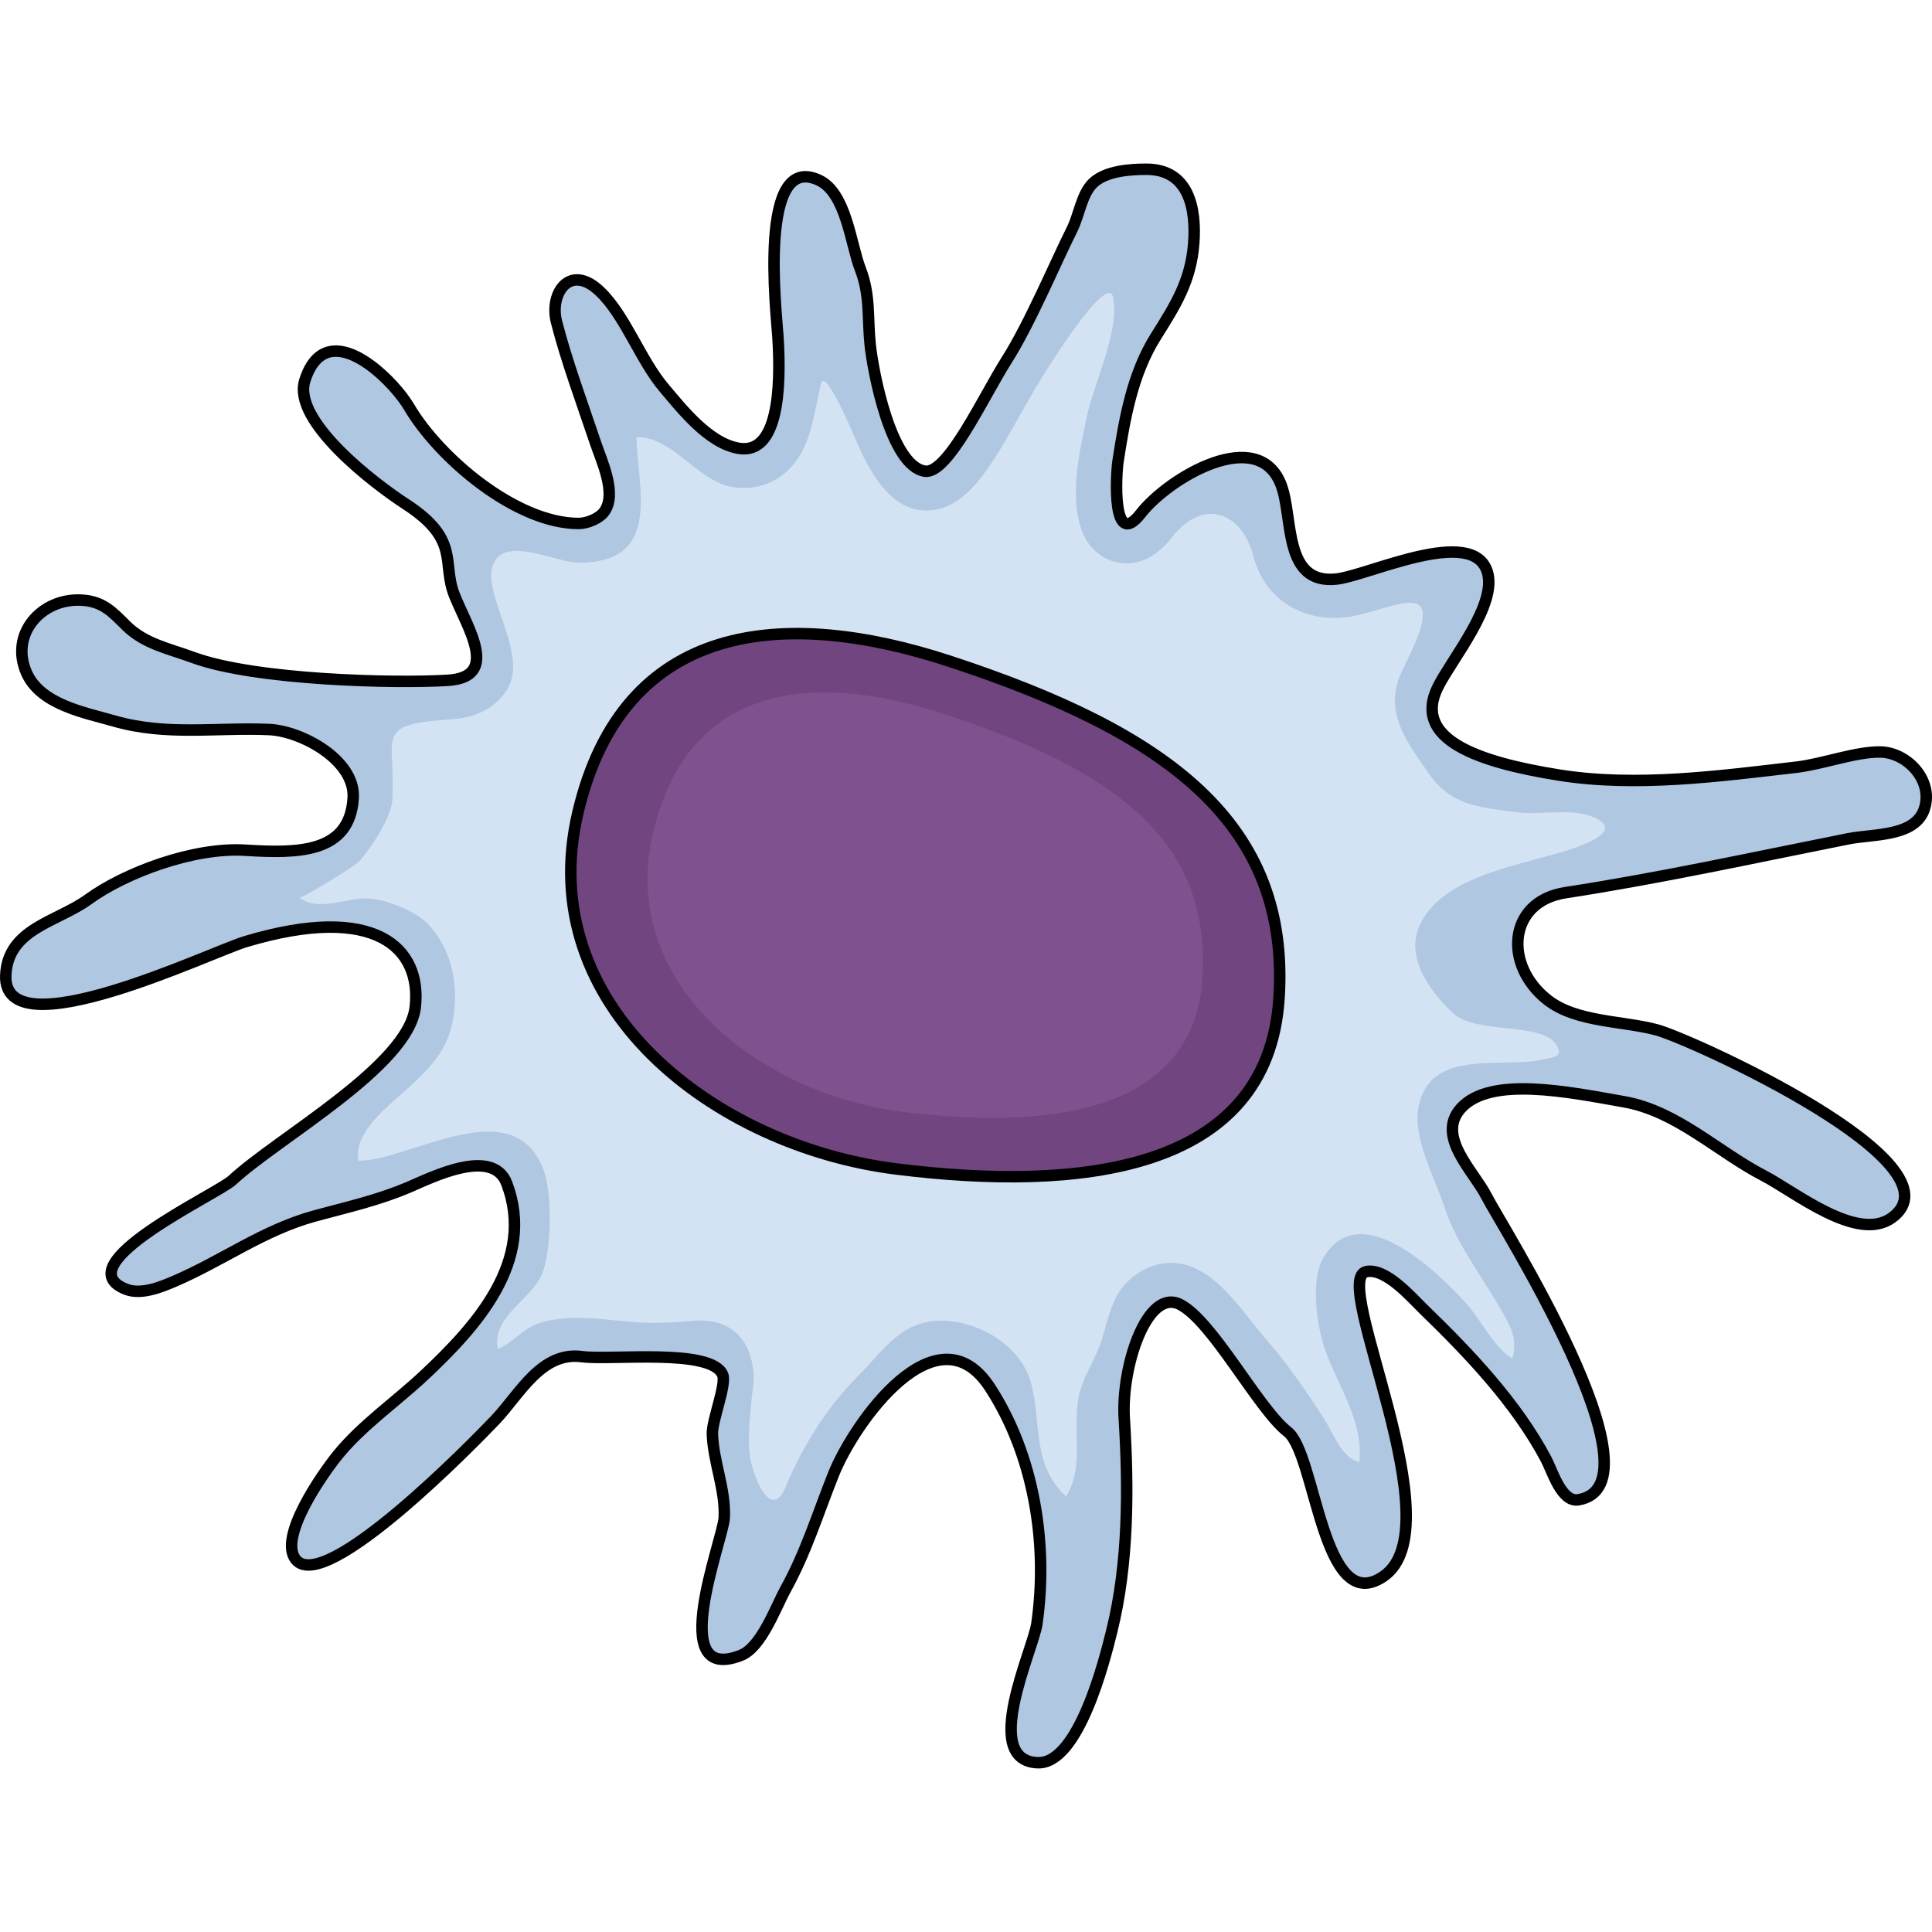
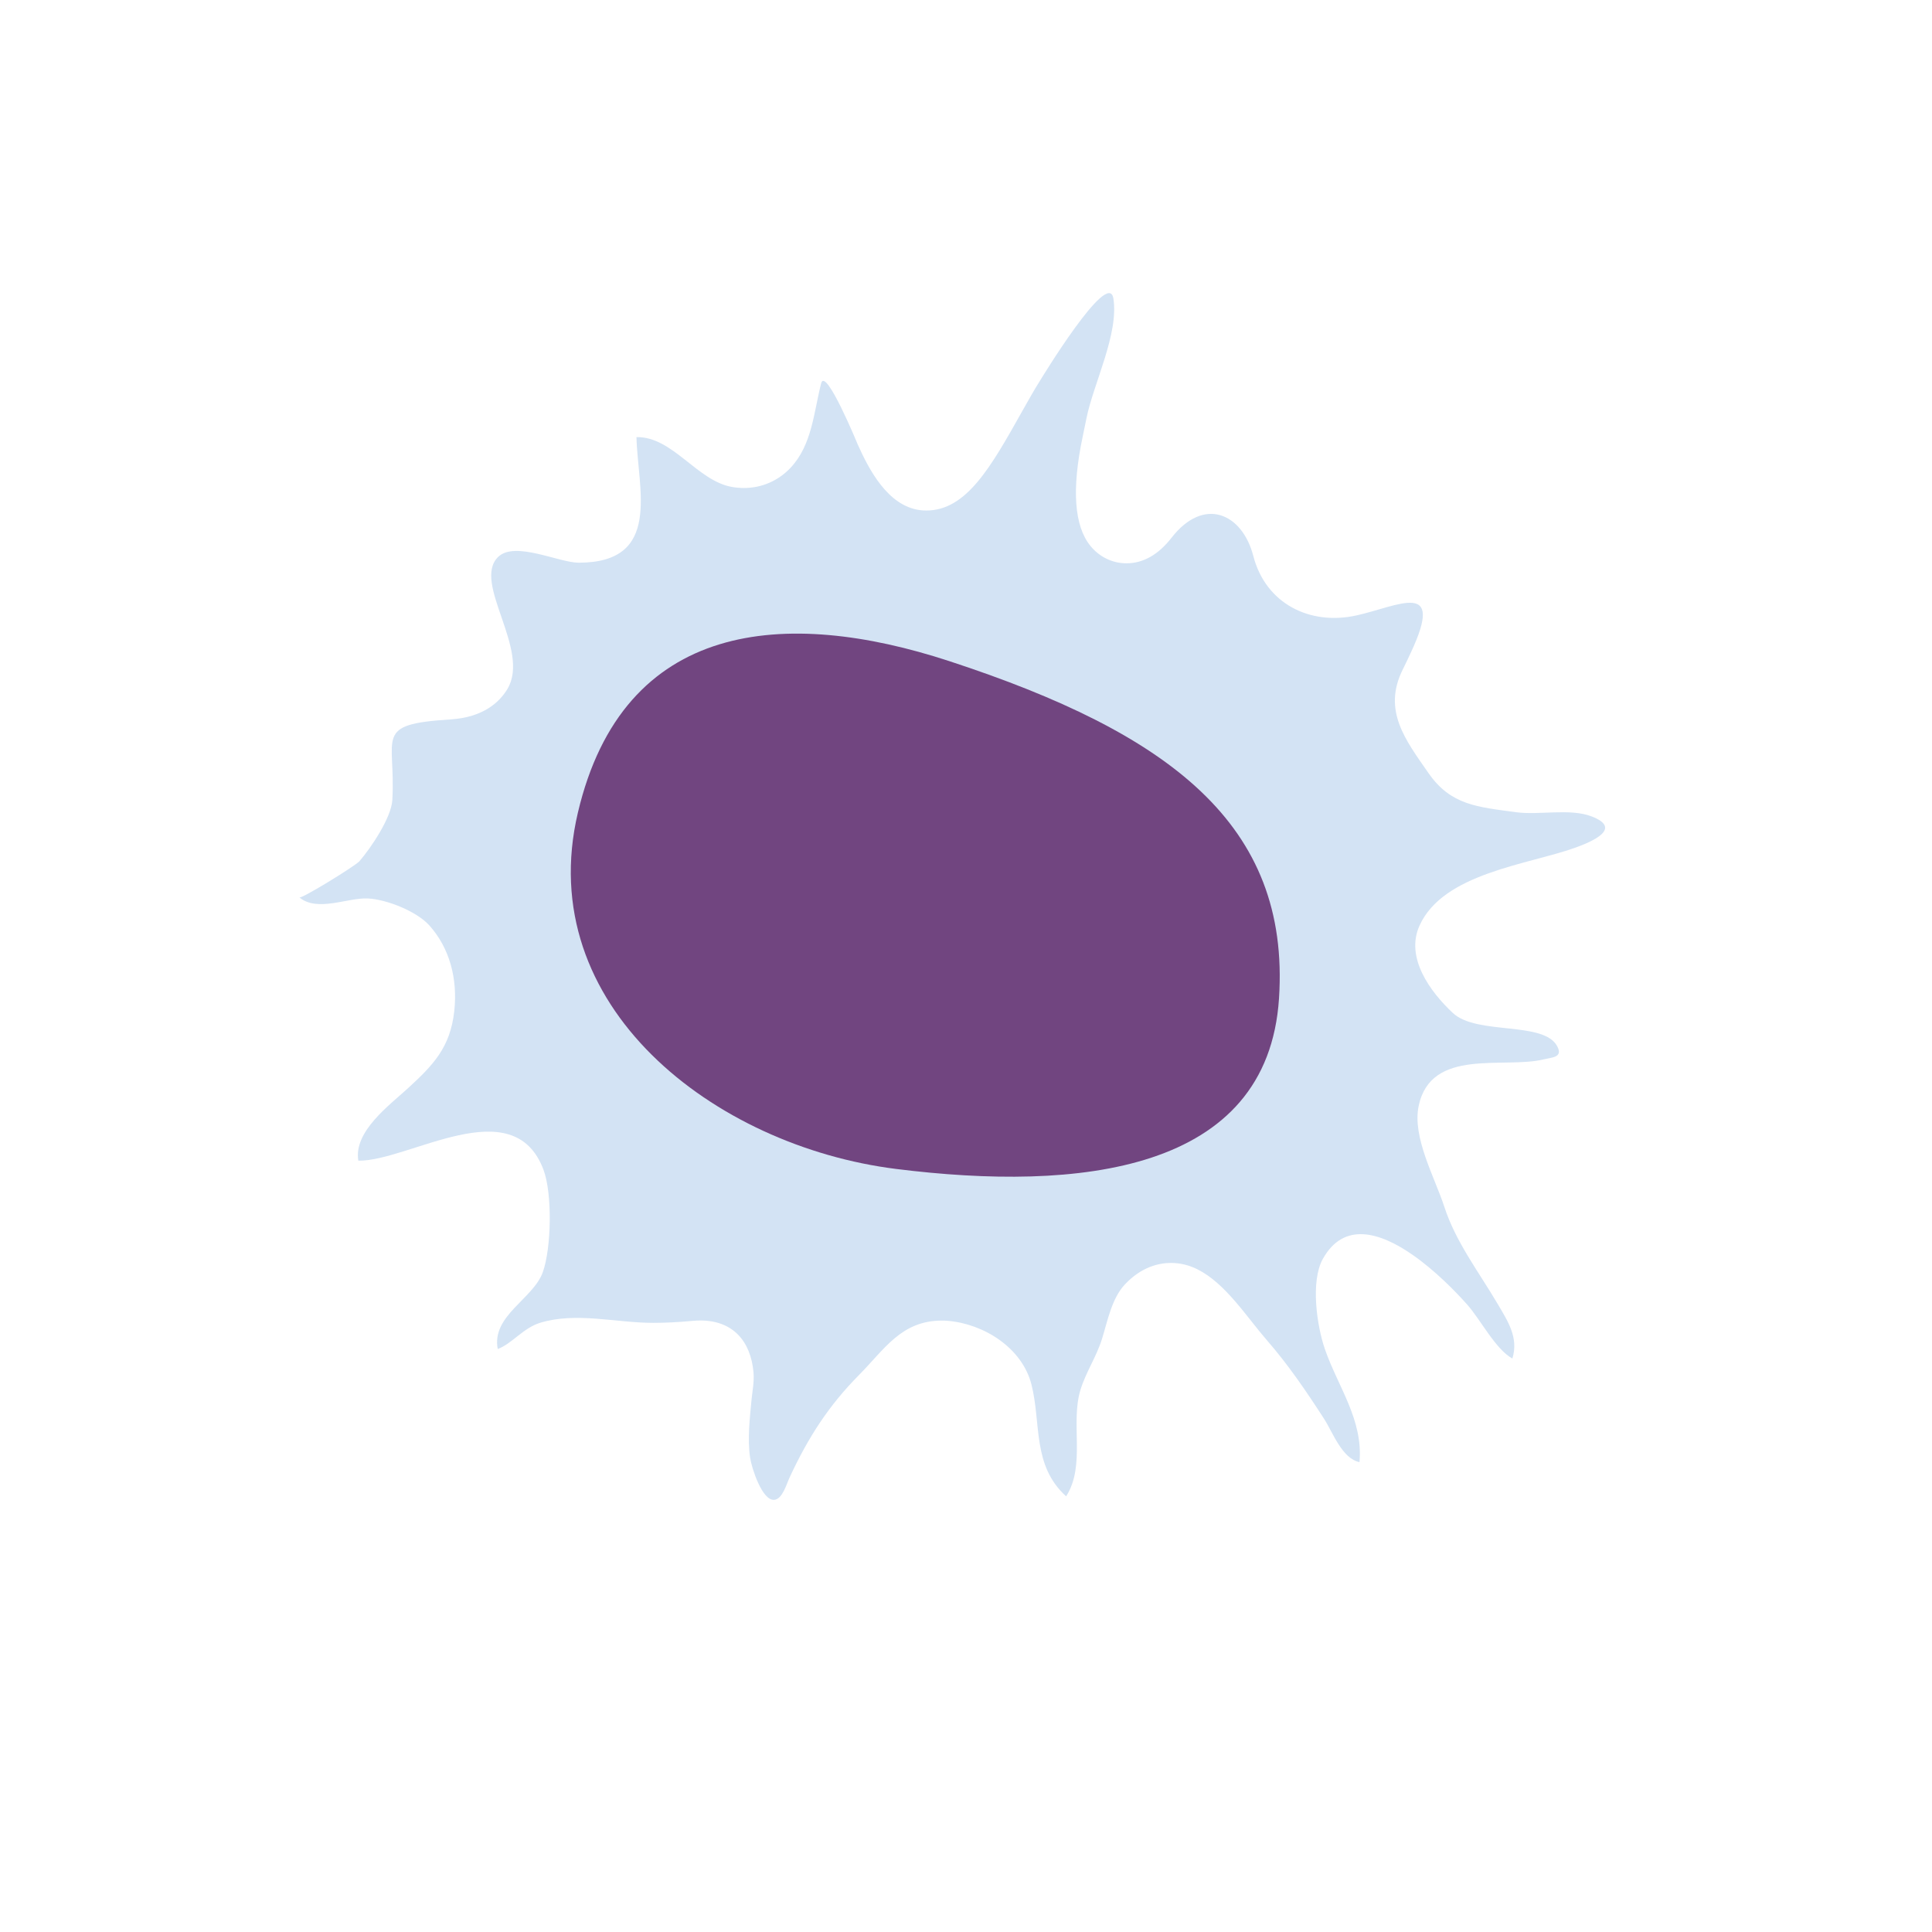
<svg xmlns="http://www.w3.org/2000/svg" version="1.1" id="Layer_1" width="800px" height="800px" viewBox="0 0 168.542 140.013" enable-background="new 0 0 168.542 140.013" xml:space="preserve">
  <g>
-     <path fill="#B0C7E1" d="M27.886,16.832c-0.521,0.397-0.967,1.069-1.293,2.095c-1.132,3.555,6.173,9.078,8.78,10.766   c4.845,3.135,3.134,5.129,4.274,7.979c1.14,2.852,3.99,7.127-0.569,7.411c-4.561,0.285-16.818,0.002-22.233-1.994   c-2.083-0.768-4.226-1.177-5.83-2.768c-1.22-1.209-2.05-2.141-3.934-2.234c-3.484-0.172-6.242,2.963-4.773,6.33   c1.219,2.795,5.088,3.48,7.66,4.22c4.574,1.313,8.91,0.54,13.496,0.74c2.839,0.123,7.54,2.667,7.347,5.968   c-0.283,4.845-4.846,4.845-9.405,4.561C16.845,59.62,10.858,61.9,7.723,64.182c-2.723,1.98-7.056,2.555-7.22,6.642   c-0.27,6.729,17.907-2.04,20.902-2.938c11.401-3.419,15.394,0.571,14.822,5.702c-0.57,5.131-11.972,11.402-15.962,15.105   c-1.318,1.225-14.727,7.383-9.262,9.516c1.304,0.508,3.021-0.188,4.177-0.682c4.224-1.805,7.769-4.484,12.308-5.723   c2.862-0.779,5.465-1.344,8.228-2.523c1.938-0.828,7.272-3.518,8.49-0.305c2.559,6.752-2.643,12.469-7.223,16.758   c-2.453,2.299-5.456,4.369-7.57,6.994c-1.294,1.609-5.161,7.111-3.616,9.053c2.517,3.158,15.591-10.266,17.412-12.178   c2.128-2.232,3.992-5.994,7.56-5.518c2.524,0.338,11.291-0.766,12.274,1.578c0.352,0.838-0.937,4.006-0.898,5.16   c0.081,2.455,1.156,4.82,1.037,7.311c-0.091,1.896-5.162,14.623,1.46,12.006c1.797-0.709,3.029-4.209,3.898-5.777   c1.762-3.182,2.828-6.654,4.172-10.018c1.812-4.527,9.029-14.674,13.655-7.563c3.857,5.932,5.083,13.676,4.085,20.621   c-0.323,2.246-4.934,11.906,0.067,12.107c3.597,0.145,5.873-9.088,6.465-11.465c1.472-5.916,1.474-12.486,1.095-18.545   c-0.285-4.561,1.996-11.402,4.847-9.977s6.84,9.119,9.404,11.117c2.478,1.928,3.021,16.252,8.354,12.615   c6.298-4.295-4.661-25.883-1.51-26.582c1.703-0.381,3.969,2.264,5.001,3.264c3.988,3.863,8.117,8.201,10.719,13.125   c0.52,0.984,1.323,3.758,2.803,3.51c7.728-1.297-6.834-24.127-8.028-26.492c-1.097-2.17-4.429-5.215-2.228-7.66   c2.565-2.85,9.405-1.424,14.249-0.568c4.59,0.811,8.144,4.357,12.162,6.441c2.739,1.42,8.163,5.852,11.18,3.684   c6.554-4.707-17.575-15.611-20.49-16.396c-2.992-0.805-7.042-0.654-9.546-2.619c-3.861-3.031-3.457-8.579,1.564-9.352   c8.278-1.273,16.461-3.066,24.672-4.701c2.229-0.443,5.918-0.151,6.672-2.695c0.728-2.457-1.539-4.832-3.862-4.877   c-2.122-0.04-5.071,1.063-7.3,1.321c-6.726,0.78-14.009,1.769-20.751,0.69c-7.126-1.14-12.828-3.138-10.547-7.694   c1.217-2.431,5.207-7.194,4.301-10.048c-1.29-4.06-10.393,0.336-13.137,0.642c-4.677,0.521-3.776-5.289-4.822-8.146   c-1.966-5.372-9.84-0.692-12.28,2.446c-2.526,3.246-2.147-3.438-1.973-4.567c0.572-3.711,1.255-7.627,3.274-10.848   c1.704-2.718,3.086-4.857,3.333-8.186c0.224-3.02-0.418-6.432-4.11-6.447c-1.441-0.006-3.611,0.147-4.706,1.233   c-0.971,0.965-1.172,2.755-1.803,4.016c-1.427,2.851-3.707,8.266-5.703,11.401c-1.994,3.136-5.13,9.978-7.124,9.69   c-2.996-0.431-4.541-8.748-4.78-11.021c-0.252-2.405,0.029-4.32-0.866-6.629c-0.832-2.147-1.22-6.593-3.577-7.721   c-5.389-2.578-3.74,11.507-3.604,13.685c0.285,4.561,0,10.262-3.419,9.691c-2.626-0.438-4.954-3.423-6.532-5.289   c-2.048-2.422-3.381-6.31-5.587-8.405c-2.629-2.5-4.413,0.196-3.783,2.658c0.88,3.438,2.271,7.184,3.422,10.616   c0.52,1.551,1.879,4.391,0.745,5.95c-0.438,0.603-1.496,1.026-2.231,1.026c-5.503,0-12.226-5.777-14.795-10.162   C34.479,19.186,30.344,14.958,27.886,16.832z" />
-     <path fill="none" stroke="#000000" stroke-linecap="round" stroke-linejoin="round" stroke-miterlimit="10" d="M27.886,16.832   c-0.521,0.397-0.967,1.069-1.293,2.095c-1.132,3.555,6.173,9.078,8.78,10.766c4.845,3.135,3.134,5.129,4.274,7.979   c1.14,2.852,3.99,7.127-0.569,7.411c-4.561,0.285-16.818,0.002-22.233-1.994c-2.083-0.768-4.226-1.177-5.83-2.768   c-1.22-1.209-2.05-2.141-3.934-2.234c-3.484-0.172-6.242,2.963-4.773,6.33c1.219,2.795,5.088,3.48,7.66,4.22   c4.574,1.313,8.91,0.54,13.496,0.74c2.839,0.123,7.54,2.667,7.347,5.968c-0.283,4.845-4.846,4.845-9.405,4.561   C16.845,59.62,10.858,61.9,7.723,64.182c-2.723,1.98-7.056,2.555-7.22,6.642c-0.27,6.729,17.907-2.04,20.902-2.938   c11.401-3.419,15.394,0.571,14.822,5.702c-0.57,5.131-11.972,11.402-15.962,15.105c-1.318,1.225-14.727,7.383-9.262,9.516   c1.304,0.508,3.021-0.188,4.177-0.682c4.224-1.805,7.769-4.484,12.308-5.723c2.862-0.779,5.465-1.344,8.228-2.523   c1.938-0.828,7.272-3.518,8.49-0.305c2.559,6.752-2.643,12.469-7.223,16.758c-2.453,2.299-5.456,4.369-7.57,6.994   c-1.294,1.609-5.161,7.111-3.616,9.053c2.517,3.158,15.591-10.266,17.412-12.178c2.128-2.232,3.992-5.994,7.56-5.518   c2.524,0.338,11.291-0.766,12.274,1.578c0.352,0.838-0.937,4.006-0.898,5.16c0.081,2.455,1.156,4.82,1.037,7.311   c-0.091,1.896-5.162,14.623,1.46,12.006c1.797-0.709,3.029-4.209,3.898-5.777c1.762-3.182,2.828-6.654,4.172-10.018   c1.812-4.527,9.029-14.674,13.655-7.563c3.857,5.932,5.083,13.676,4.085,20.621c-0.323,2.246-4.934,11.906,0.067,12.107   c3.597,0.145,5.873-9.088,6.465-11.465c1.472-5.916,1.474-12.486,1.095-18.545c-0.285-4.561,1.996-11.402,4.847-9.977   s6.84,9.119,9.404,11.117c2.478,1.928,3.021,16.252,8.354,12.615c6.298-4.295-4.661-25.883-1.51-26.582   c1.703-0.381,3.969,2.264,5.001,3.264c3.988,3.863,8.117,8.201,10.719,13.125c0.52,0.984,1.323,3.758,2.803,3.51   c7.728-1.297-6.834-24.127-8.028-26.492c-1.097-2.17-4.429-5.215-2.228-7.66c2.565-2.85,9.405-1.424,14.249-0.568   c4.59,0.811,8.144,4.357,12.162,6.441c2.739,1.42,8.163,5.852,11.18,3.684c6.554-4.707-17.575-15.611-20.49-16.396   c-2.992-0.805-7.042-0.654-9.546-2.619c-3.861-3.031-3.457-8.579,1.564-9.352c8.278-1.273,16.461-3.066,24.672-4.701   c2.229-0.443,5.918-0.151,6.672-2.695c0.728-2.457-1.539-4.832-3.862-4.877c-2.122-0.04-5.071,1.063-7.3,1.321   c-6.726,0.78-14.009,1.769-20.751,0.69c-7.126-1.14-12.828-3.138-10.547-7.694c1.217-2.431,5.207-7.194,4.301-10.048   c-1.29-4.06-10.393,0.336-13.137,0.642c-4.677,0.521-3.776-5.289-4.822-8.146c-1.966-5.372-9.84-0.692-12.28,2.446   c-2.526,3.246-2.147-3.438-1.973-4.567c0.572-3.711,1.255-7.627,3.274-10.848c1.704-2.718,3.086-4.857,3.333-8.186   c0.224-3.02-0.418-6.432-4.11-6.447c-1.441-0.006-3.611,0.147-4.706,1.233c-0.971,0.965-1.172,2.755-1.803,4.016   c-1.427,2.851-3.707,8.266-5.703,11.401c-1.994,3.136-5.13,9.978-7.124,9.69c-2.996-0.431-4.541-8.748-4.78-11.021   c-0.252-2.405,0.029-4.32-0.866-6.629c-0.832-2.147-1.22-6.593-3.577-7.721c-5.389-2.578-3.74,11.507-3.604,13.685   c0.285,4.561,0,10.262-3.419,9.691c-2.626-0.438-4.954-3.423-6.532-5.289c-2.048-2.422-3.381-6.31-5.587-8.405   c-2.629-2.5-4.413,0.196-3.783,2.658c0.88,3.438,2.271,7.184,3.422,10.616c0.52,1.551,1.879,4.391,0.745,5.95   c-0.438,0.603-1.496,1.026-2.231,1.026c-5.503,0-12.226-5.777-14.795-10.162C34.479,19.186,30.344,14.958,27.886,16.832z" />
    <path fill="#D3E3F4" d="M123.196,95.181c-2.787-1.928-5.958-2.928-7.796,0.379c-1.092,1.965-0.516,5.861,0.178,7.863   c1.147,3.311,3.349,6.16,3.02,9.863c-1.518-0.297-2.332-2.604-3.084-3.768c-1.567-2.424-3.112-4.703-5.01-6.885   c-1.762-2.025-3.598-4.951-6.05-6.17c-0.735-0.365-1.506-0.553-2.297-0.553c-1.033,0-2.571,0.326-4.023,1.873   c-1.143,1.215-1.512,3.18-1.988,4.721c-0.494,1.6-1.402,2.9-1.882,4.453c-0.911,2.943,0.473,6.6-1.257,9.314   c-2.97-2.686-2.17-6.346-3.02-9.734c-0.811-3.234-4.179-5.314-7.301-5.576c-0.174-0.016-0.347-0.021-0.522-0.021   c-3.536,0-5.009,2.508-7.226,4.746c-2.648,2.676-4.418,5.416-6.052,8.93c-0.276,0.594-0.627,1.904-1.346,1.961   c-1.058,0.084-1.965-2.775-2.099-3.652c-0.248-1.627-0.029-3.475,0.118-5.064c0.069-0.742,0.25-1.572,0.174-2.41   c-0.248-2.74-1.811-4.52-4.642-4.52c-0.21,0-0.431,0.012-0.662,0.033c-1.319,0.119-2.387,0.174-3.459,0.174   c-3.223,0-6.684-0.965-9.837-0.01c-1.489,0.451-2.475,1.836-3.713,2.293c-0.555-2.912,3.089-4.359,3.93-6.699   c0.756-2.104,0.845-6.859,0.059-8.949c-2.638-7.008-11.753-0.719-16.149-0.783c-0.436-2.535,2.719-4.842,4.32-6.311   c2.184-2.004,3.694-3.543,4.047-6.721c0.322-2.906-0.448-5.565-2.168-7.486c-1.121-1.251-3.756-2.282-5.372-2.358   c-1.759-0.083-4.4,1.211-5.97-0.089c0.176,0.146,4.882-2.748,5.236-3.156c0.982-1.129,2.779-3.789,2.871-5.328   c0.328-5.599-1.726-6.614,5.076-7.045c2.9-0.184,4.3-1.543,4.964-2.653c2.054-3.436-3.112-9.28-0.809-11.522   c1.46-1.42,5.301,0.504,7.031,0.503c7.307-0.005,5.142-6.423,5.037-10.956c3.163-0.06,5.29,3.836,8.358,4.352   c0.343,0.058,0.688,0.086,1.021,0.086c1.551,0,2.995-0.627,4.066-1.766c1.88-1.998,2.022-4.855,2.666-7.365   c0.384-1.499,3.21,5.376,3.17,5.288c1.012,2.269,2.641,5.371,5.399,5.767c0.201,0.027,0.404,0.042,0.61,0.042   c3.495-0.001,5.628-3.796,8.326-8.602c0.576-1.021,1.117-1.985,1.561-2.682c0.055-0.087,6-9.905,6.427-7.214   c0.489,3.084-1.728,7.398-2.346,10.439c-0.12,0.594-0.233,1.146-0.338,1.643c-0.961,4.566-0.732,7.765,0.677,9.498   c0.784,0.968,1.931,1.523,3.143,1.523c1.463,0,2.786-0.75,3.938-2.23c2.817-3.621,6.163-2.145,7.132,1.589   c1.082,4.173,4.948,6.088,9.004,5.187c3.67-0.816,7.73-3.167,4.763,3.193c-0.244,0.525-0.48,1.029-0.72,1.507   c-1.802,3.596,0.24,6.179,2.237,9.056c1.951,2.811,4.271,2.951,7.628,3.411c2.025,0.277,4.69-0.359,6.587,0.362   c2.758,1.049,0.071,2.203-1.448,2.746c-4.148,1.479-11.486,2.214-13.551,6.786c-1.26,2.789,0.928,5.768,2.903,7.618   c2.11,1.975,7.964,0.67,9.122,2.93c0.488,0.953-0.44,0.938-1.165,1.115c-3.495,0.863-9.854-1.061-10.933,4.064   c-0.576,2.742,1.4,6.225,2.234,8.793c0.998,3.078,2.995,5.668,4.621,8.424c0.924,1.568,1.882,2.992,1.318,4.824   c-1.474-0.816-2.777-3.4-3.945-4.713C127.025,98.453,125.211,96.574,123.196,95.181z" />
    <path fill="#714580" d="M82.812,43.41c-14.25-4.67-28.435-3.638-32.401,13.225C46.442,73.498,62.313,85.73,78.183,87.712   c15.871,1.984,32.402,0.332,33.394-14.879C112.569,57.626,101.988,49.691,82.812,43.41z" />
-     <path fill="none" stroke="#000000" stroke-linecap="round" stroke-linejoin="round" stroke-miterlimit="10" d="M82.812,43.41   c-14.25-4.67-28.435-3.638-32.401,13.225C46.442,73.498,62.313,85.73,78.183,87.712c15.871,1.984,32.402,0.332,33.394-14.879   C112.569,57.626,101.988,49.691,82.812,43.41z" />
-     <path fill="#7F528F" d="M82.358,48.021c-11.165-3.658-22.277-2.853-25.385,10.359c-3.108,13.21,9.324,22.794,21.758,24.347   c12.434,1.557,25.385,0.26,26.161-11.654C105.671,59.159,97.382,52.943,82.358,48.021z" />
  </g>
</svg>